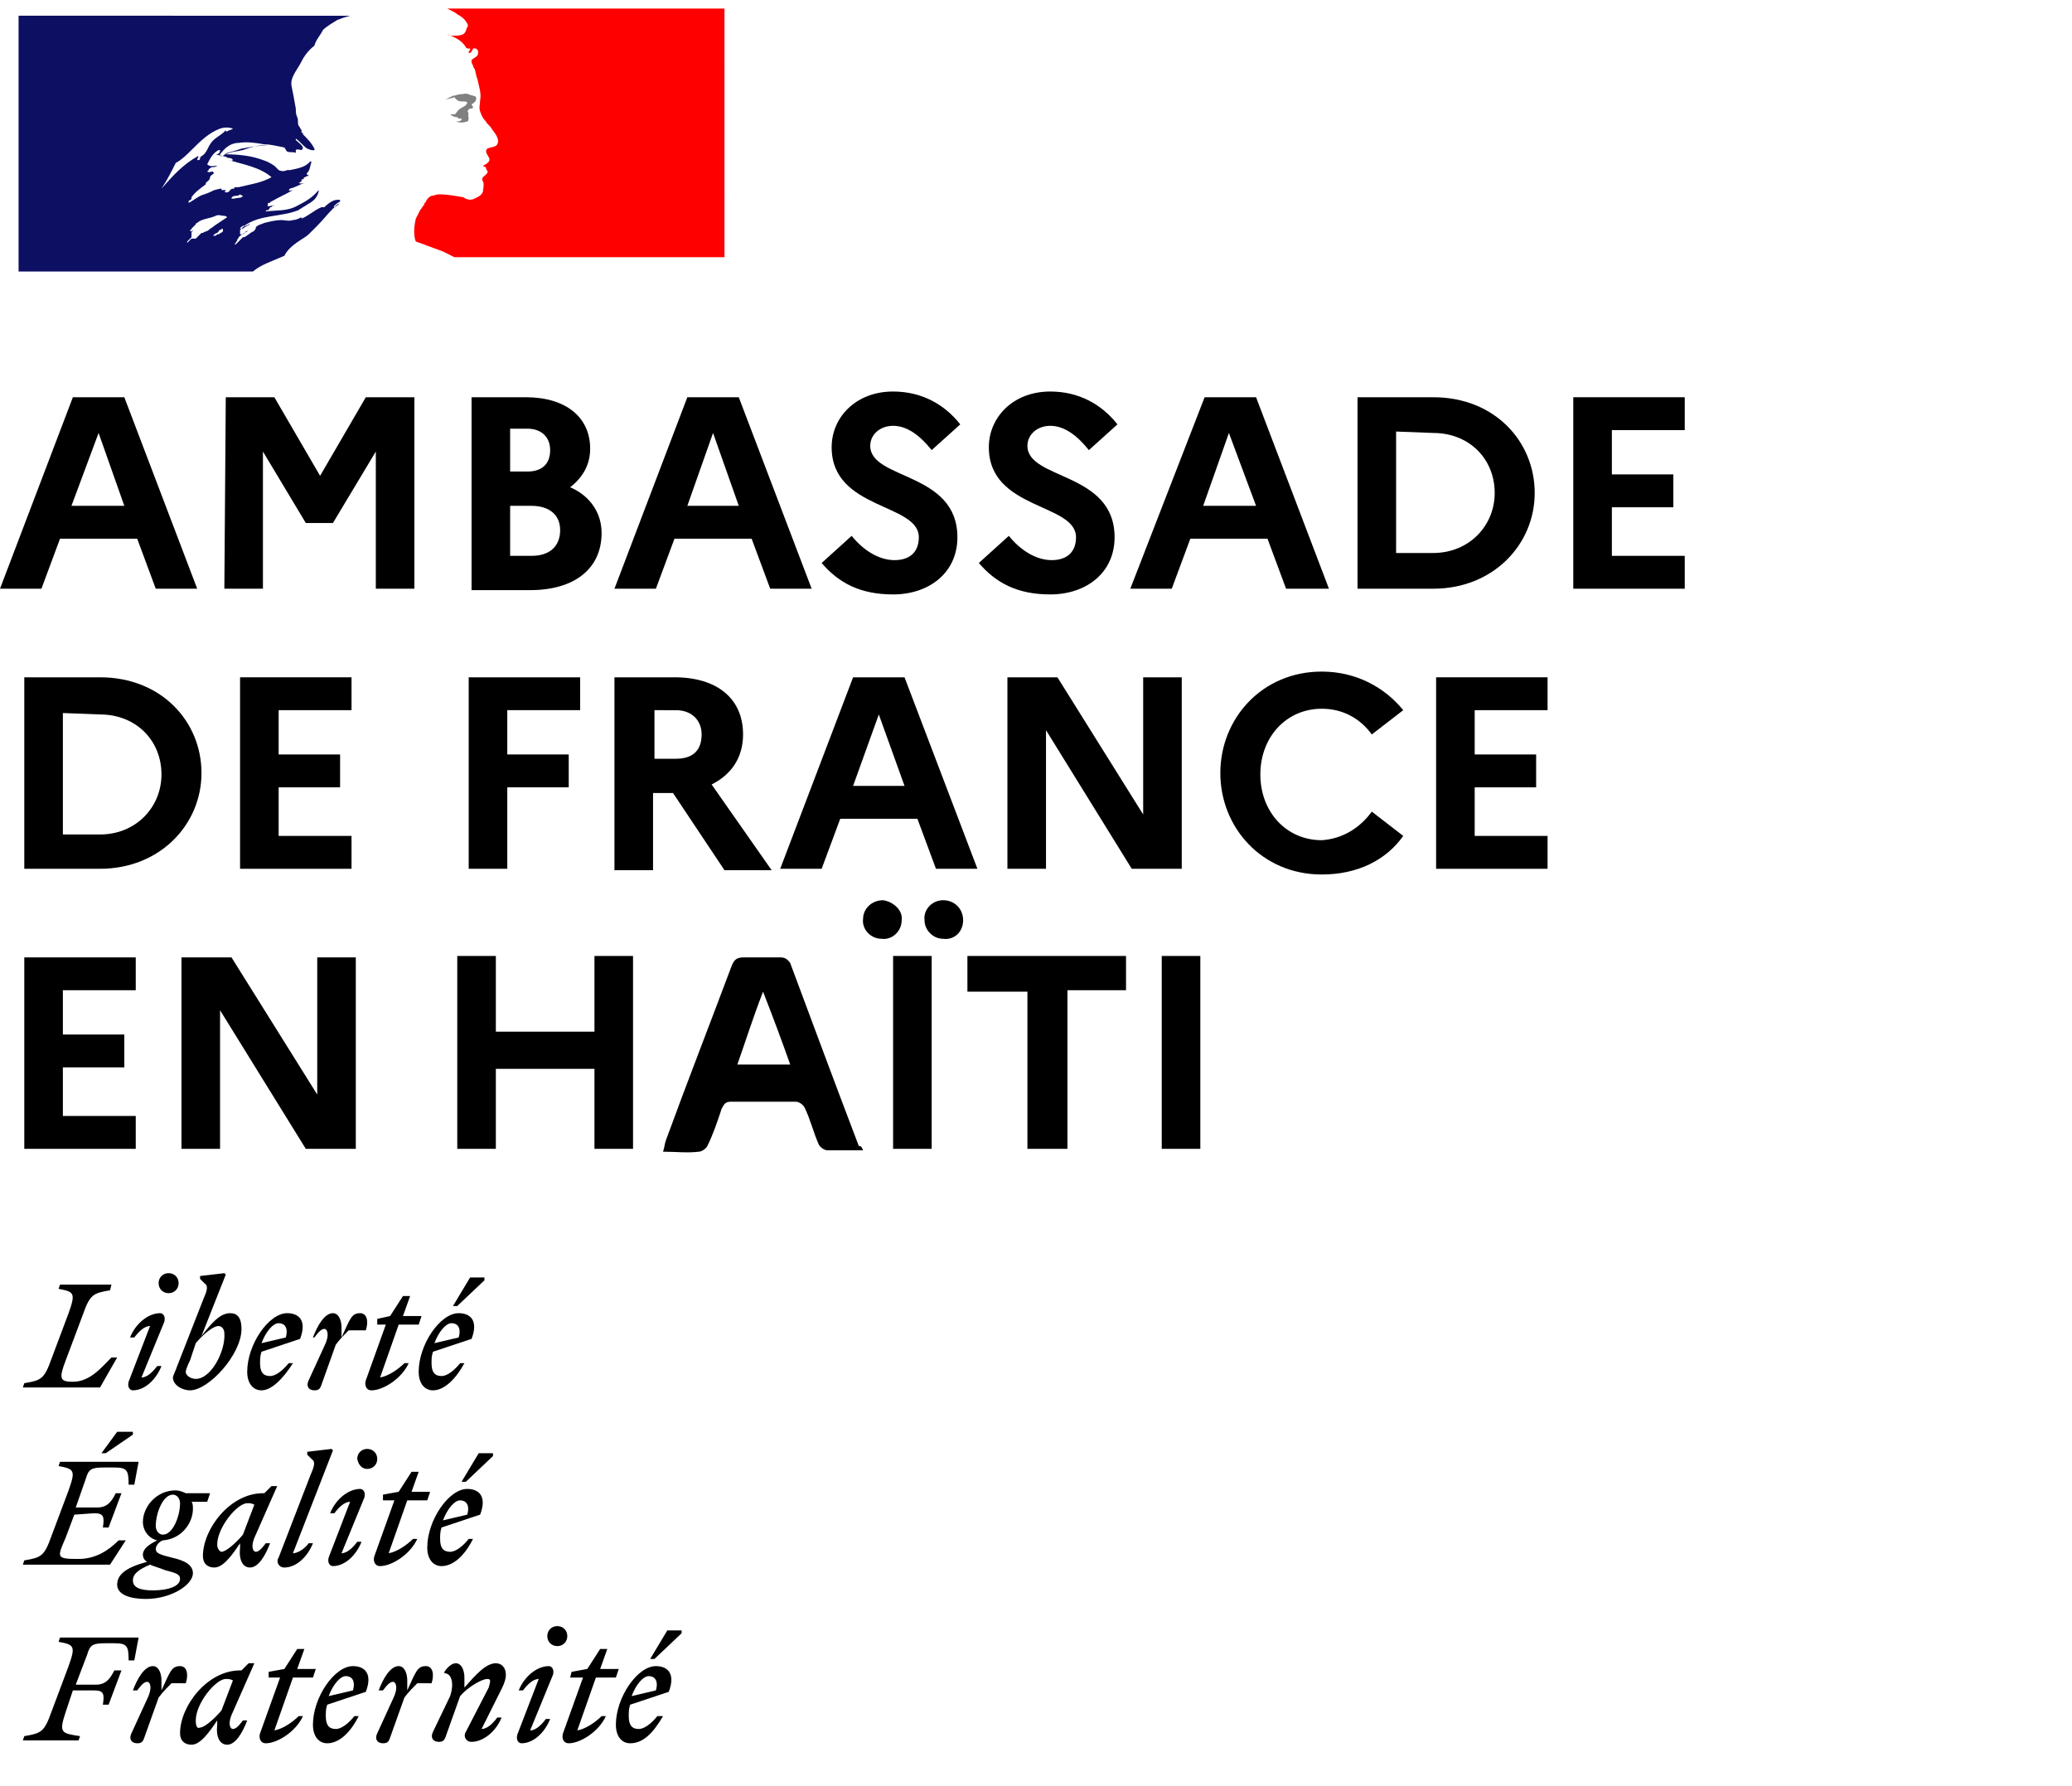
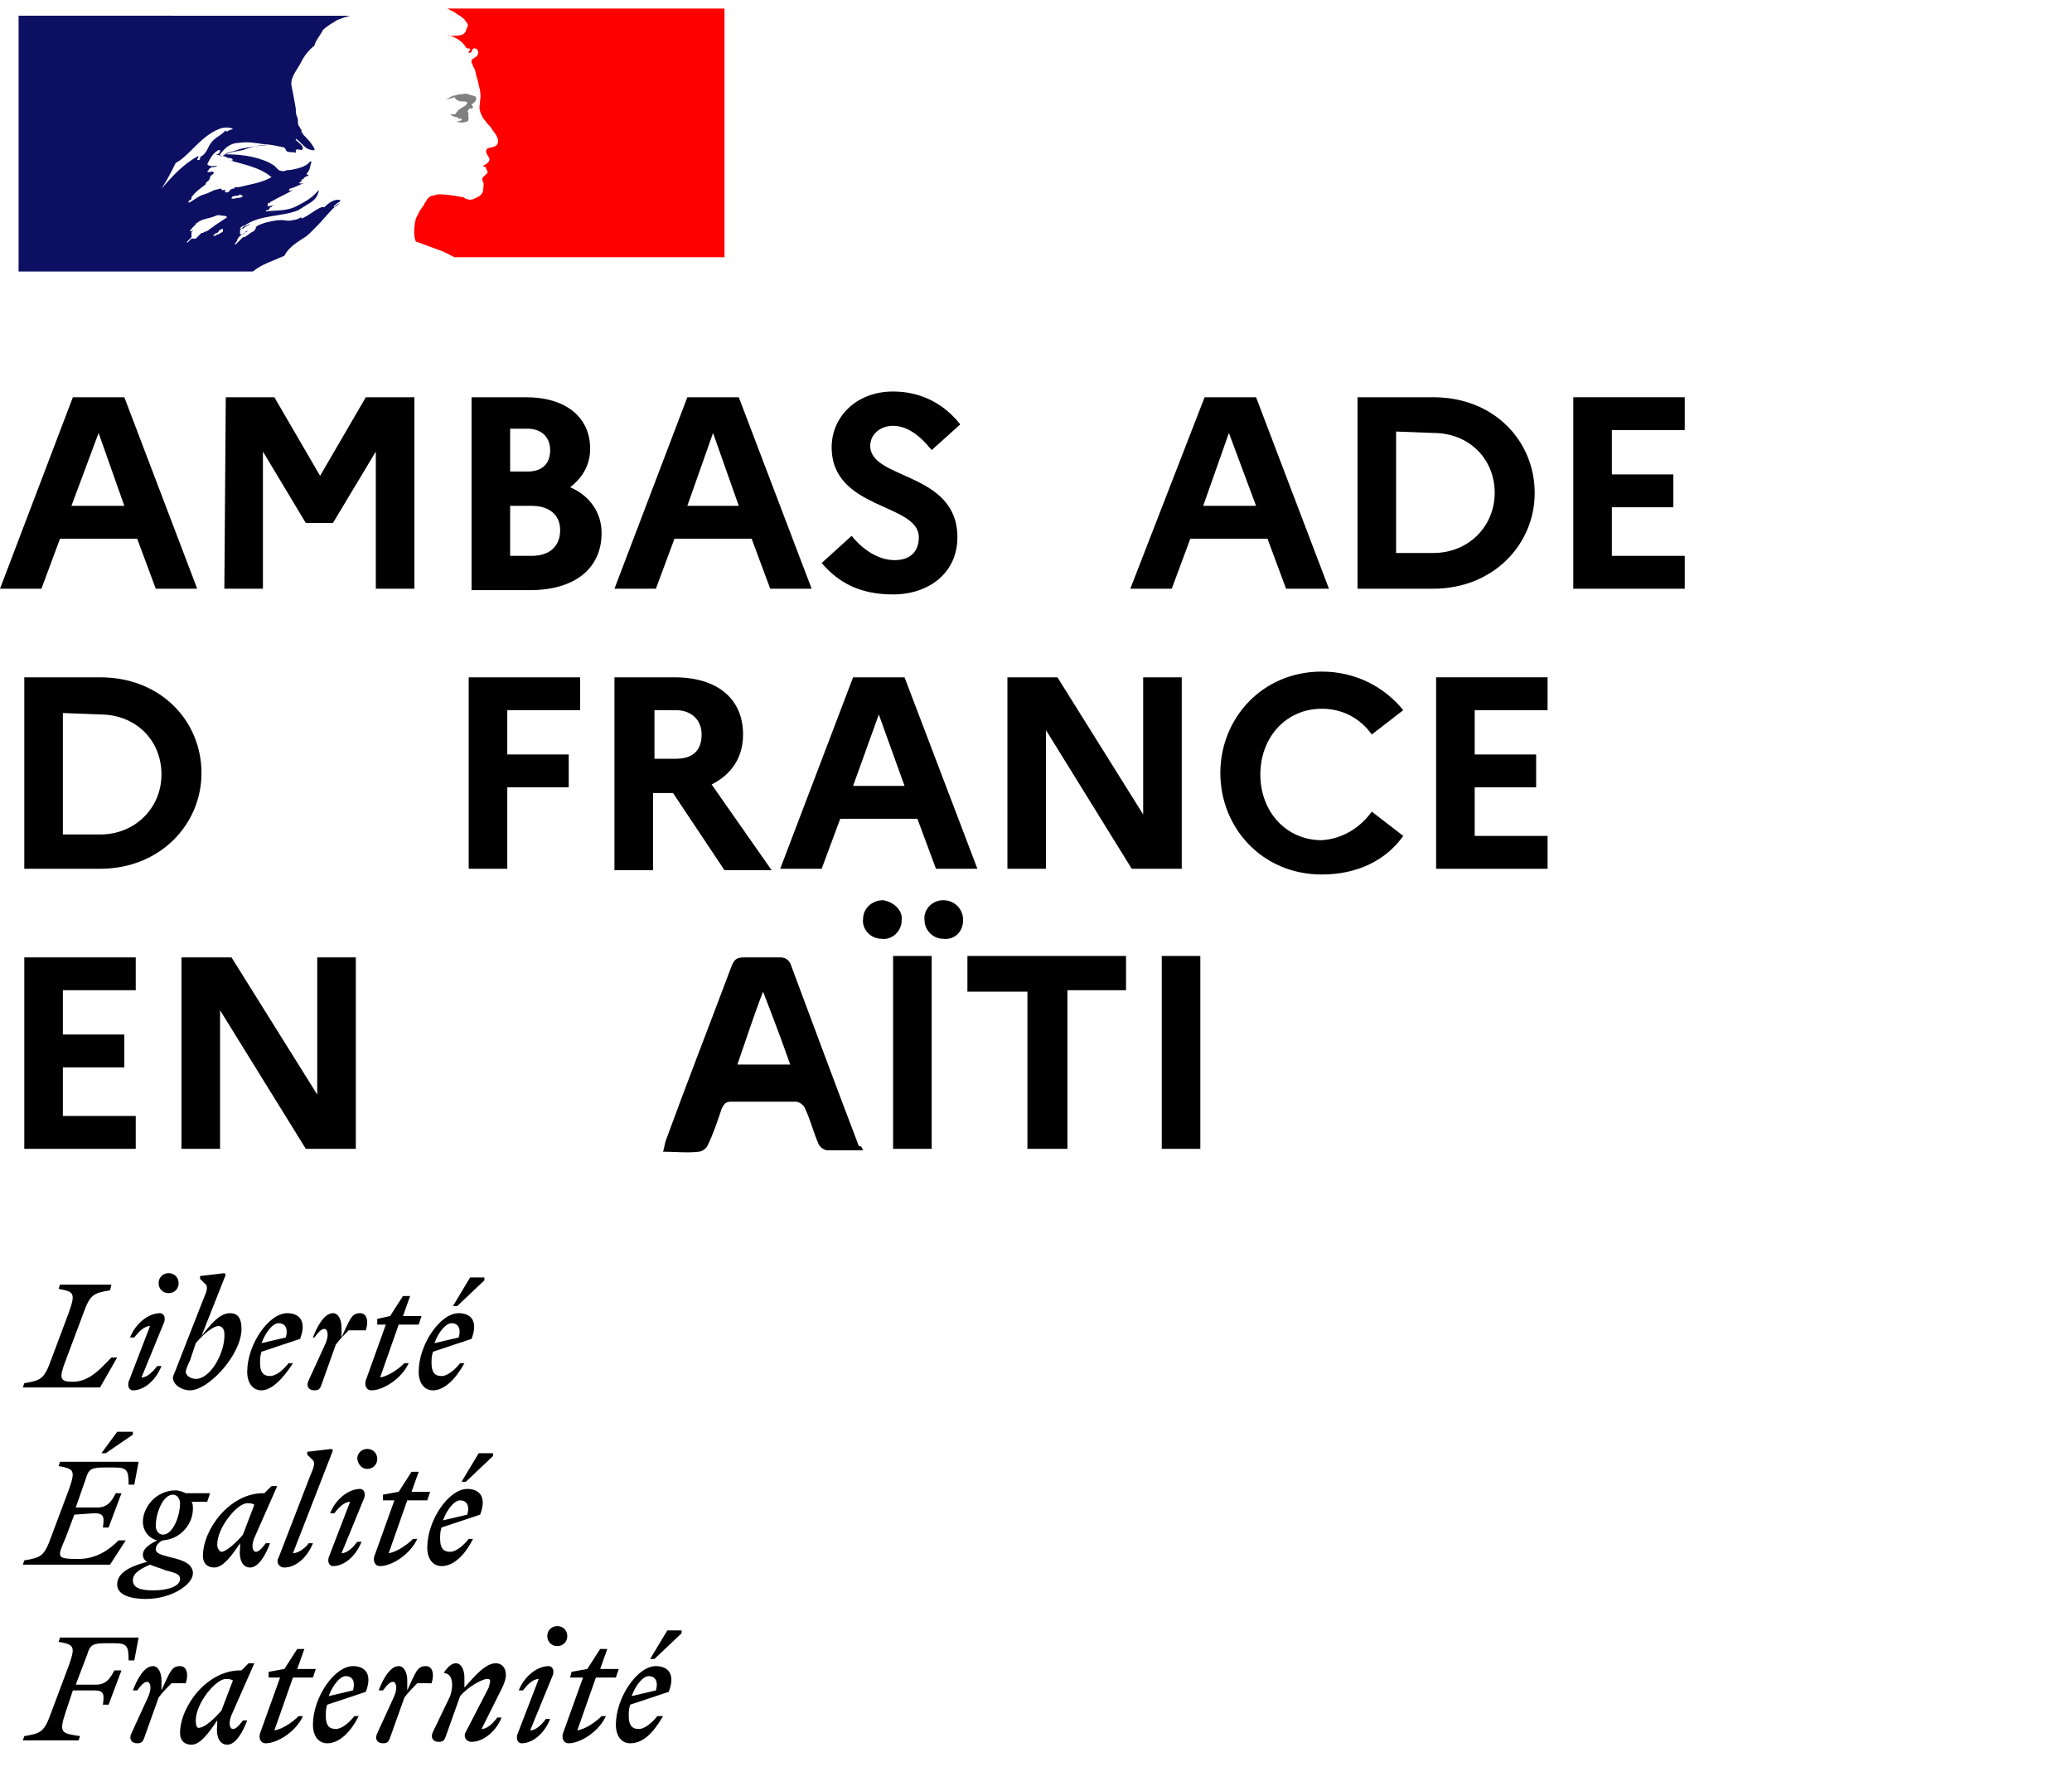
<svg xmlns="http://www.w3.org/2000/svg" version="1.1" id="Capa_1" x="0px" y="0px" viewBox="0 0 145 125" style="enable-background:new 0 0 145 125;" xml:space="preserve">
  <style type="text/css">
	.st0{fill:#0D0F63;}
	.st1{fill:#FF0000;}
	.st2{fill:#808080;}
</style>
  <g>
    <path d="M45.4,117.3c0.4,0,0.7,0.3,0.5,1l-1.7,0.4C44.5,117.9,45,117.3,45.4,117.3 M46.4,120.1H46c-0.4,0.5-0.9,0.9-1.3,0.9   c-0.5,0-0.7-0.3-0.7-0.9c0-0.3,0-0.5,0.1-0.8l2.7-0.9c0.5-1.3-0.1-1.8-0.9-1.8c-1.3,0-2.8,2.2-2.8,4.1c0,0.8,0.4,1.3,1,1.3   C45,122,45.7,121.3,46.4,120.1 M45.8,116.1l1.9-1.8v-0.2h-1l-1.2,2H45.8z M39.9,117.4h0.9l-1.4,3.9c-0.1,0.3,0,0.7,0.4,0.7   c0.8,0,2.1-0.8,2.6-1.9h-0.3c-0.4,0.4-1.1,0.9-1.7,1l1.3-3.7h1.4l0.2-0.6H42l0.5-1.4H42l-0.9,1.4L40,117L39.9,117.4L39.9,117.4z    M38.7,117.2c0.1-0.4-0.1-0.6-0.3-0.6c-0.8,0-1.7,0.7-2.1,1.7h0.3c0.3-0.4,0.7-0.8,1.1-0.8l-1.5,3.9c-0.1,0.4,0.1,0.6,0.3,0.6   c0.8,0,1.6-0.7,2-1.7h-0.3c-0.3,0.4-0.7,0.8-1.1,0.8L38.7,117.2z M39,115.2c0.4,0,0.7-0.3,0.7-0.7c0-0.4-0.3-0.7-0.7-0.7   s-0.7,0.3-0.7,0.7C38.3,114.9,38.6,115.2,39,115.2 M30.3,121.2c-0.2,0.4,0,0.7,0.4,0.7c0.3,0,0.4-0.1,0.5-0.4l1-2.8   c0.5-0.6,1.5-1.2,1.9-1.2c0.3,0,0.2,0.2,0.1,0.6l-1.6,3.1c-0.2,0.3,0,0.7,0.4,0.7c0.8,0,1.7-0.7,2.1-1.7h-0.3   c-0.3,0.4-0.7,0.8-1.1,0.8l1.4-2.8c0.2-0.4,0.3-0.7,0.3-1c0-0.5-0.3-0.8-0.7-0.8c-0.7,0-1.4,0.8-2.2,1.7v-0.7c0-0.5-0.2-1-0.6-1   c-0.3,0-0.6,0.3-0.8,0.6v0.1c0.5,0,0.7,0.7,0.4,1.6L30.3,121.2z M30.2,117.8c0.2-0.6,0.1-1.2-0.4-1.2c-0.6,0-0.7,0.4-1.3,1.7v-0.7   c0-0.5-0.2-1-0.6-1c-0.6,0-1.1,0.9-1.4,1.7h0.3c0.3-0.4,0.5-0.6,0.7-0.6s0.4,0.4,0,1.2l-1.1,2.4c-0.2,0.4,0,0.7,0.4,0.7   c0.3,0,0.4-0.1,0.5-0.4l1-2.8c0.3-0.4,0.6-0.7,0.9-1C29.2,117.8,30.2,117.8,30.2,117.8z M24.2,117.3c0.4,0,0.7,0.3,0.5,1l-1.7,0.4   C23.3,117.9,23.8,117.3,24.2,117.3 M25.1,120.1h-0.3c-0.4,0.5-0.9,0.9-1.3,0.9c-0.5,0-0.7-0.3-0.7-0.9c0-0.3,0-0.5,0.1-0.8l2.7-0.9   c0.5-1.3-0.1-1.8-0.9-1.8c-1.3,0-2.8,2.2-2.8,4.1c0,0.8,0.4,1.3,1,1.3C23.7,122,24.5,121.3,25.1,120.1 M18.7,117.4h0.9l-1.4,3.9   c-0.1,0.3,0,0.7,0.4,0.7c0.8,0,2.1-0.8,2.6-1.9h-0.3c-0.4,0.4-1.1,0.9-1.7,1l1.3-3.7h1.4l0.2-0.6h-1.3l0.5-1.4h-0.5l-0.9,1.4   l-1.1,0.2v0.4H18.7z M13.7,120.4c0-1.2,1.4-2.9,2.1-2.9c0.2,0,0.3,0,0.5,0.1l-0.8,2.1c-0.5,0.6-1.2,1.2-1.5,1.2   C13.8,121,13.7,120.8,13.7,120.4 M17.8,116.4h-0.4l-0.5,0.5h-0.1c-2.3,0-4.2,2.5-4.2,4.4c0,0.5,0.3,0.8,0.8,0.8   c0.6,0,1.2-0.8,1.8-1.7v0.3c-0.1,0.9,0.2,1.4,0.7,1.4c0.6,0,1.1-0.9,1.4-1.7H17c-0.3,0.4-0.5,0.6-0.7,0.6s-0.4-0.4,0-1.2   L17.8,116.4z M13,117.8c0.2-0.6,0.1-1.2-0.4-1.2c-0.6,0-0.7,0.4-1.3,1.7v-0.7c0-0.5-0.2-1-0.6-1c-0.6,0-1.1,0.9-1.4,1.7h0.3   c0.3-0.4,0.5-0.6,0.7-0.6s0.4,0.4,0,1.2l-1.1,2.4c-0.2,0.4,0,0.7,0.4,0.7c0.3,0,0.4-0.1,0.5-0.4l1-2.8c0.3-0.4,0.6-0.7,0.9-1   C12,117.8,13,117.8,13,117.8z M5.5,121.8l0.1-0.3c-1.3-0.2-1.5-0.2-1-1.7l0.5-1.5h1.5c0.7,0,0.7,0.3,0.6,1h0.4l0.9-2.4H8   c-0.3,0.6-0.6,1-1.3,1H5.3l0.8-2.1c0.2-0.7,0.4-0.8,1.3-0.8H8c0.9,0,1,0.2,1,1.2h0.4l0.3-1.6H4.2l-0.1,0.3c1.1,0.2,1.2,0.3,0.7,1.7   l-1.2,3.2c-0.5,1.4-0.7,1.5-1.9,1.7l-0.1,0.3C1.6,121.8,5.5,121.8,5.5,121.8z" />
    <path d="M32.2,105c0.4,0,0.7,0.3,0.5,1l-1.7,0.4C31.3,105.6,31.8,105,32.2,105 M33.1,107.7h-0.3c-0.4,0.5-0.9,0.9-1.3,0.9   c-0.5,0-0.7-0.3-0.7-0.9c0-0.3,0-0.5,0.1-0.8l2.7-0.9c0.5-1.3-0.1-1.8-0.9-1.8c-1.3,0-2.8,2.2-2.8,4.1c0,0.8,0.4,1.3,1,1.3   C31.7,109.6,32.5,108.9,33.1,107.7 M32.6,103.7l1.9-1.8v-0.2h-1l-1.2,2H32.6z M26.7,105h0.9l-1.4,3.9c-0.1,0.3,0,0.7,0.4,0.7   c0.8,0,2.1-0.8,2.6-1.9h-0.3c-0.4,0.4-1.1,0.9-1.7,1l1.3-3.7h1.4l0.2-0.6h-1.3l0.5-1.4h-0.5l-0.9,1.4l-1.1,0.2v0.4H26.7z    M25.5,104.8c0.1-0.4-0.1-0.6-0.3-0.6c-0.8,0-1.7,0.7-2.1,1.7h0.3c0.3-0.4,0.7-0.8,1.1-0.8L23,109c-0.1,0.4,0.1,0.6,0.3,0.6   c0.8,0,1.6-0.7,2-1.7H25c-0.3,0.4-0.7,0.8-1.1,0.8L25.5,104.8z M25.7,102.8c0.4,0,0.7-0.3,0.7-0.7c0-0.4-0.3-0.7-0.7-0.7   c-0.4,0-0.7,0.3-0.7,0.7C25.1,102.6,25.4,102.8,25.7,102.8 M20.5,108.7l2.8-7.2l-0.1-0.1l-1.7,0.2v0.2l0.3,0.3   c0.3,0.2,0.2,0.5-0.1,1.2l-2.2,5.7c-0.2,0.3,0,0.7,0.4,0.7c0.8,0,1.6-0.7,2-1.7h-0.3C21.4,108.3,20.9,108.7,20.5,108.7 M15.2,108.1   c0-1.2,1.4-2.9,2.1-2.9c0.2,0,0.3,0,0.5,0.1l-0.8,2.1c-0.5,0.6-1.2,1.2-1.5,1.2C15.4,108.6,15.2,108.4,15.2,108.1 M19.4,104H19   l-0.5,0.5h-0.1c-2.3,0-4.2,2.5-4.2,4.4c0,0.5,0.3,0.8,0.8,0.8c0.6,0,1.2-0.8,1.8-1.7v0.3c-0.1,0.9,0.2,1.4,0.7,1.4   c0.6,0,1.1-0.9,1.4-1.7h-0.3c-0.3,0.4-0.5,0.6-0.7,0.6s-0.4-0.4,0-1.2L19.4,104z M9.3,110.6c0-0.5,0.5-0.8,1.2-1.1   c0.2,0.1,0.6,0.2,1.1,0.4c0.8,0.2,1,0.3,1,0.6c0,0.5-0.8,0.8-1.9,0.8C9.8,111.3,9.3,111.1,9.3,110.6 M11.4,107.4   c-0.3,0-0.5-0.3-0.5-0.6c0-0.9,0.5-2.2,1.2-2.2c0.3,0,0.5,0.3,0.5,0.6C12.6,106.1,12.1,107.4,11.4,107.4 M13.5,110.1   c0-0.6-0.6-0.9-1.5-1.1c-0.8-0.2-1.1-0.3-1.1-0.6c0-0.2,0.2-0.5,0.5-0.6c1.3-0.1,2.1-1.2,2.1-2.2c0-0.2,0-0.4-0.1-0.5h1.1l0.2-0.6   H13c-0.2-0.1-0.5-0.2-0.7-0.2c-1.4,0-2.3,1.2-2.3,2.2c0,0.7,0.5,1.2,1,1.3c-0.6,0.3-1,0.6-1,1c0,0.2,0.1,0.4,0.3,0.5   c-1.5,0.4-2.1,0.9-2.1,1.6s0.9,1,2,1C12,111.9,13.5,110.9,13.5,110.1 M6.6,105.9c0.7,0,0.7,0.3,0.6,1h0.4l0.9-2.4H8.1   c-0.3,0.6-0.6,1-1.3,1H5.3l0.7-2c0.2-0.7,0.4-0.8,1.3-0.8H8c0.9,0,1,0.2,1,1.2h0.4l0.3-1.6H4.2l-0.1,0.3c1.1,0.2,1.2,0.3,0.7,1.7   l-1.2,3.2c-0.5,1.4-0.7,1.5-1.9,1.7l-0.1,0.3h6.1l1.1-1.7H8.3c-0.7,0.7-1.6,1.3-2.8,1.3c-1.6,0-1.5-0.1-0.9-1.5l0.6-1.6L6.6,105.9   L6.6,105.9z M7.4,101.7l1.9-1.3v-0.2H8.2l-1.1,1.5H7.4z" />
    <path d="M31.6,92.6c0.4,0,0.7,0.3,0.5,1L30.4,94C30.7,93.2,31.2,92.6,31.6,92.6 M32.5,95.4h-0.3c-0.4,0.5-0.9,0.9-1.3,0.9   c-0.5,0-0.7-0.3-0.7-0.9c0-0.3,0-0.5,0.1-0.8l2.7-0.9c0.5-1.3-0.1-1.8-0.9-1.8c-1.3,0-2.8,2.2-2.8,4.1c0,0.8,0.4,1.3,1,1.3   C31.1,97.3,31.9,96.5,32.5,95.4 M32,91.4l1.9-1.8v-0.2h-1l-1.2,2H32z M26.3,92.7H27l-1.4,3.9c-0.1,0.3,0,0.7,0.4,0.7   c0.8,0,2.1-0.8,2.6-1.9h-0.3c-0.4,0.4-1.1,0.9-1.7,1l1.3-3.7h1.4l0.2-0.6h-1.3l0.5-1.4h-0.5l-0.9,1.4l-0.9,0.2v0.4H26.3z    M25.6,93.1c0.2-0.6,0.1-1.2-0.4-1.2c-0.6,0-0.7,0.4-1.3,1.7v-0.7c0-0.5-0.2-1-0.6-1c-0.6,0-1.1,0.9-1.4,1.7H22   c0.3-0.4,0.5-0.6,0.7-0.6s0.4,0.4,0,1.2l-1.1,2.4c-0.2,0.4,0,0.7,0.4,0.7c0.3,0,0.4-0.1,0.5-0.4l1-2.8c0.3-0.4,0.6-0.7,0.9-1   C24.4,93.1,25.6,93.1,25.6,93.1z M19.5,92.6c0.4,0,0.7,0.3,0.5,1L18.3,94C18.6,93.2,19.1,92.6,19.5,92.6 M20.5,95.4h-0.3   c-0.4,0.5-0.9,0.9-1.3,0.9c-0.5,0-0.7-0.3-0.7-0.9c0-0.3,0-0.5,0.1-0.8l2.7-0.9c0.5-1.3-0.1-1.8-0.9-1.8c-1.3,0-2.8,2.2-2.8,4.1   c0,0.8,0.4,1.3,1,1.3C19,97.3,19.8,96.5,20.5,95.4 M13.7,96.5c-0.3,0-0.7-0.2-0.7-0.5c0-0.1,0.1-0.4,0.3-0.8l0.4-1.2   c0.5-0.6,1.2-1.2,1.6-1.2c0.2,0,0.4,0.2,0.4,0.5C15.8,94.5,14.8,96.5,13.7,96.5 M16.9,93c0-0.8-0.3-1.1-0.8-1.1   c-0.7,0-1.3,0.7-2,1.6l1.7-4.3l-0.1-0.1L14,89.3v0.2l0.3,0.3c0.3,0.2,0.2,0.5-0.1,1.2l-1.8,4.6c-0.1,0.3-0.3,0.7-0.3,0.8   c0,0.5,0.6,0.9,1.2,0.9C14.6,97.3,16.9,94.8,16.9,93 M11.5,92.5c0.1-0.4-0.1-0.6-0.3-0.6c-0.8,0-1.7,0.7-2.1,1.7h0.3   c0.3-0.4,0.7-0.8,1.1-0.8L9,96.7c-0.1,0.4,0.1,0.6,0.3,0.6c0.8,0,1.6-0.7,2-1.7H11c-0.3,0.4-0.7,0.8-1.1,0.8L11.5,92.5z M11.8,90.5   c0.4,0,0.7-0.3,0.7-0.7c0-0.4-0.3-0.7-0.7-0.7s-0.7,0.3-0.7,0.7S11.4,90.5,11.8,90.5 M7.8,89.9H4.2l-0.1,0.3   c1.1,0.2,1.2,0.3,0.7,1.7l-1.2,3.2c-0.5,1.4-0.7,1.5-1.9,1.7l-0.1,0.3H7L8.2,95H7.8c-0.7,0.7-1.5,1.7-2.7,1.7c-0.9,0-1-0.2-0.5-1.5   L5.8,92c0.5-1.4,0.7-1.5,1.9-1.7L7.8,89.9z" />
    <g>
      <path d="M5.1,27.8h3.6l5.1,13.4h-2.9l-1.3-3.5H4.2l-1.3,3.5H0L5.1,27.8z M8.7,35.4l-1.8-5.1L5,35.4H8.7z" />
      <path d="M15.8,27.8h3.4l3.2,5.5l3.2-5.5H29v13.4h-2.7v-9.6l-3,5h-1.9l-3-5v9.6h-2.7L15.8,27.8L15.8,27.8z" />
      <path d="M33,27.8h3.8c2.8,0,4.5,1.4,4.5,3.6c0,1.1-0.5,2-1.4,2.7c1.4,0.6,2.2,1.8,2.2,3.2c0,2.5-1.9,4-5,4H33V27.8z M35.7,30.1V33    h1.2c1,0,1.6-0.5,1.6-1.5c0-0.9-0.6-1.5-1.6-1.5h-1.2V30.1z M35.7,35.4v3.5h1.5c1.3,0,2-0.7,2-1.8s-0.8-1.7-2-1.7H35.7z" />
      <path d="M48.1,27.8h3.6l5.1,13.4h-2.9l-1.3-3.5h-5.4l-1.3,3.5H43L48.1,27.8z M51.7,35.4l-1.8-5.1l-1.8,5.1H51.7z" />
      <path d="M59.6,37.5c0.8,1,1.9,1.7,3,1.7s1.7-0.6,1.7-1.6c0-2.4-6.1-1.9-6.1-6.3c0-2.1,1.7-3.9,4.3-3.9c2,0,3.6,0.9,4.7,2.3l-2,1.8    c-0.8-1-1.7-1.7-2.7-1.7c-0.9,0-1.6,0.6-1.6,1.4c0,2.4,6.1,1.8,6.1,6.4c0,2.5-2,4-4.5,4c-2.3,0-3.8-0.8-5-2.2L59.6,37.5z" />
-       <path d="M70.6,37.5c0.8,1,1.9,1.7,3,1.7s1.7-0.6,1.7-1.6c0-2.4-6.1-1.9-6.1-6.3c0-2.1,1.7-3.9,4.3-3.9c2,0,3.6,0.9,4.7,2.3l-2,1.8    c-0.8-1-1.7-1.7-2.7-1.7c-0.9,0-1.6,0.6-1.6,1.4c0,2.4,6.1,1.8,6.1,6.4c0,2.5-2,4-4.5,4c-2.3,0-3.8-0.8-5-2.2L70.6,37.5z" />
      <path d="M84.3,27.8h3.6L93,41.2h-3l-1.3-3.5h-5.4L82,41.2h-2.9L84.3,27.8z M87.9,35.4L86,30.3l-1.8,5.1    C84.2,35.4,87.9,35.4,87.9,35.4z" />
      <path d="M95,27.8h5.3c4.3,0,7.1,3.1,7.1,6.7s-2.9,6.7-7.1,6.7H95V27.8z M97.7,30.2v8.5h2.6c2.5,0,4.3-1.9,4.3-4.2    c0-2.4-1.8-4.2-4.3-4.2L97.7,30.2L97.7,30.2z" />
      <path d="M110.1,27.8h7.8v2.3h-5.1v3.1h4.3v2.3h-4.3v3.4h5.1v2.3h-7.8V27.8z" />
      <path d="M1.7,47.4H7c4.3,0,7.1,3.1,7.1,6.7c0,3.6-2.9,6.7-7.1,6.7H1.7V47.4z M4.4,49.9v8.5H7c2.5,0,4.3-1.9,4.3-4.2    c0-2.4-1.8-4.2-4.3-4.2L4.4,49.9L4.4,49.9z" />
-       <path d="M16.8,47.4h7.8v2.3h-5.1v3.1h4.3v2.3h-4.3v3.4h5.1v2.3h-7.8V47.4z" />
      <path d="M32.8,47.4h7.8v2.3h-5.1v3.1h4.3v2.3h-4.3v5.7h-2.7V47.4z" />
      <path d="M43.1,47.4h4.1c3,0,4.8,1.5,4.8,4c0,1.6-0.8,2.8-2.2,3.5l4.2,6h-3.3l-3.6-5.4h-1.4v5.4H43V47.4H43.1z M45.8,49.7v3.4h1.5    c1.2,0,1.8-0.6,1.8-1.7c0-1-0.7-1.7-1.8-1.7H45.8z" />
      <path d="M59.7,47.4h3.6l5.1,13.4h-2.9l-1.3-3.5h-5.4l-1.3,3.5h-2.9L59.7,47.4z M63.3,55l-1.8-5l-1.8,5H63.3z" />
      <path d="M70.5,47.4H74l6,9.6v-9.6h2.7v13.4h-3.5l-6-9.7v9.7h-2.7V47.4z" />
      <path d="M96,56.8l2.2,1.7c-1.2,1.7-3.2,2.7-5.7,2.7c-4.2,0-7.1-3.3-7.1-7.1s2.9-7.1,7.1-7.1c2.4,0,4.4,1.1,5.7,2.7L96,51.4    c-0.8-1.1-2-1.8-3.5-1.8c-2.5,0-4.3,2-4.3,4.6s1.8,4.6,4.3,4.6C94,58.7,95.2,57.9,96,56.8z" />
      <path d="M100.5,47.4h7.8v2.3h-5.1v3.1h4.3v2.3h-4.3v3.4h5.1v2.3h-7.8V47.4z" />
      <path d="M1.7,67h7.8v2.3H4.4v3.1h4.3v2.3H4.4v3.4h5.1v2.3H1.7V67z" />
      <path d="M12.7,67h3.5l6,9.6V67h2.7v13.4h-3.5l-6-9.7v9.7h-2.7C12.7,80.4,12.7,67,12.7,67z" />
    </g>
    <g>
      <g>
        <path class="st0" d="M21.6,16.4c0.2-0.2,0.4-0.4,0.6-0.6l0,0c0.4-0.4,0.7-0.8,1.1-1.2c0.1-0.1,0.3-0.2,0.4-0.3c0,0,0-0.1,0.1-0.1     c-0.2,0.1-0.3,0.2-0.4,0.3c0,0-0.1,0,0-0.1s0.2-0.2,0.4-0.3l0,0c0,0,0,0,0-0.1c-0.4-0.1-0.8,0.2-1.1,0.5c-0.1,0-0.1,0-0.2,0     c-0.5,0.2-0.9,0.6-1.4,0.8c0,0,0,0,0-0.1c-0.2,0.1-0.4,0.2-0.6,0.2c-0.3,0.1-0.6,0-0.8,0c-0.4,0-0.8,0.1-1.2,0.2l0,0     c-0.2,0.1-0.4,0.1-0.6,0.3l0,0c0,0,0,0,0,0.1c-0.1,0.1-0.1,0.2-0.2,0.2c-0.2,0.1-0.4,0.3-0.6,0.4c0,0,0,0-0.1,0     c-0.2,0.2-0.4,0.4-0.5,0.5h-0.1l0,0l0,0l0.1-0.1c0-0.1,0.1-0.1,0.1-0.2s0.1-0.1,0.1-0.2l0,0l0,0c0.2-0.2,0.4-0.3,0.6-0.4l0,0     c0,0-0.1,0,0,0c0,0,0-0.1,0.1-0.1l0,0l0,0c-0.1,0-0.1,0.1-0.2,0.1c-0.1,0.1-0.1,0.2-0.3,0.2c0,0,0,0-0.1,0l0,0l0,0l0,0l0,0l0,0     l0,0l0,0l0,0l0,0c0,0,0,0,0-0.1l0,0c0,0,0,0,0-0.1v-0.1c0.1-0.1,0.1-0.1,0.2-0.2l0,0c0.1-0.1,0.3-0.1,0.4-0.2c0,0,0,0,0.1,0     c-0.2,0.1-0.4,0.2-0.5,0.3c0,0,0,0-0.1,0c0,0,0,0-0.1,0l0,0c0-0.1,0.1-0.1,0.2-0.2h0.1c1.1-0.8,2.6-0.6,3.8-1.1     c0.1-0.1,0.2-0.1,0.3-0.2c0.2-0.1,0.3-0.2,0.5-0.3c0.3-0.2,0.5-0.4,0.6-0.8v-0.1c-0.4,0.5-0.9,0.8-1.5,1.1     c-0.7,0.4-1.5,0.3-2.2,0.4c0-0.1,0.1-0.1,0.2-0.1c0-0.1,0.1-0.1,0.1-0.2H19c0,0,0-0.1,0.1-0.1s0.2,0,0.1,0     c-0.1-0.1-0.3,0.1-0.5,0c0.1-0.1,0-0.2,0.1-0.2h0.1c0-0.1,0.1-0.1,0.1-0.1c0.5-0.3,1-0.5,1.5-0.8c-0.1,0-0.2,0.1-0.3,0     c0.1,0,0-0.1,0.1-0.1c0.4-0.1,0.7-0.3,1-0.4c-0.1,0-0.2,0.1-0.4,0c0.1,0,0.1-0.1,0.2-0.1v-0.1c0,0,0,0,0.1,0h-0.1     c0-0.1,0.1,0,0.2-0.1h-0.1c0.1-0.1,0.3-0.2,0.4-0.2c0-0.1-0.1,0-0.1-0.1c0,0,0,0,0.1,0c0,0,0,0-0.1,0s0-0.1,0-0.1     c0.2-0.2,0.2-0.5,0.3-0.8h-0.1c-0.3,0.4-0.9,0.5-1.4,0.6c0,0-0.1,0-0.2,0c-0.2,0.1-0.4,0.1-0.6,0c-0.1-0.1-0.2-0.2-0.3-0.3     c-0.3-0.2-0.5-0.3-0.8-0.4c-0.8-0.3-1.7-0.4-2.6-0.4c0.4-0.2,0.8-0.2,1.2-0.3c0.6-0.2,1.1-0.4,1.7-0.3c-0.1,0-0.2,0-0.3,0     c-0.5,0-0.9,0.1-1.5,0.2c-0.3,0.1-0.6,0.2-1,0.3c-0.2,0.1-0.3,0.3-0.5,0.2v-0.1c0.3-0.4,0.7-0.8,1.3-0.8c0.6-0.1,1.2,0,1.8,0.1     c0.4,0,0.8,0.1,1.3,0.2c0.2,0,0.2,0.3,0.3,0.3c0.2,0.1,0.4,0,0.6,0.1c0-0.1,0-0.1,0-0.2c0.1-0.1,0.3,0,0.4,0     c0.3-0.2-0.2-0.5-0.4-0.7V9.7c0.3,0.2,0.5,0.5,0.8,0.7c0.2,0.1,0.6,0.2,0.5,0c-0.2-0.4-0.5-0.7-0.8-1V9.3c-0.1,0-0.1,0-0.1-0.1     V9.1C21,9,21,8.9,20.9,8.8c-0.1-0.2,0-0.4-0.1-0.6c-0.1-0.2-0.1-0.4-0.1-0.6C20.6,7,20.5,6.5,20.4,6c-0.1-0.6,0.4-1.1,0.7-1.7     c0.2-0.4,0.5-0.8,0.9-1.1c0.1-0.4,0.4-0.7,0.6-1.1c0.3-0.3,0.7-0.5,1-0.7c0.5-0.2,0.9-0.3,0.9-0.3H1.3V19h16.4     c0.6-0.5,1.3-0.7,2.2-1.1C20.3,17.1,21.3,16.7,21.6,16.4z M16.4,13.9c-0.1,0-0.2,0-0.2,0c0-0.2,0.3-0.2,0.4-0.2s0.2-0.1,0.2-0.1     c0.1,0.1,0.2,0.1,0.2,0.1C16.9,13.9,16.7,13.8,16.4,13.9z M11.3,13.2C11.3,13.2,11.2,13.2,11.3,13.2c0.4-0.6,0.7-1.2,1-1.8     c0.4-0.2,0.8-0.6,1.1-0.9c0.6-0.6,1.2-1.2,2-1.5c0.3-0.1,0.6-0.1,0.9,0c-0.1,0.1-0.3,0.1-0.4,0.2h-0.1V9.1     c-0.3,0.4-0.8,0.5-1.1,1c-0.2,0.3-0.3,0.8-0.8,0.9c-0.1,0,0-0.1,0-0.1C12.8,11.5,12.1,12.3,11.3,13.2z M14.1,11     C14,11,14,11,14,11.1s-0.1,0.1-0.1,0.1h-0.1C13.8,11.1,13.9,10.9,14.1,11C14.1,10.9,14.1,10.9,14.1,11z M15.6,16     C15.6,16.1,15.6,16.1,15.6,16c0,0.1,0,0.1,0,0.2c-0.1,0.1-0.2,0.1-0.3,0.2c0,0,0,0-0.1,0l-0.1,0.1h-0.2c0.1-0.1,0.2-0.2,0.3-0.2     l0.1-0.1c0,0,0-0.1,0.1-0.1C15.5,16,15.7,16,15.6,16z M15,15.8L15,15.8c-0.1,0.1-0.3,0.2-0.4,0.3c-0.1,0.1-0.3,0.1-0.4,0.2l0,0     c0,0,0,0-0.1,0c-0.1,0.1-0.2,0.2-0.3,0.3l0,0l0,0l0,0l0,0l0,0l0,0c0,0,0,0-0.1,0.1l0,0h-0.1l0,0c0,0,0,0-0.1,0c0,0,0,0-0.1,0l0,0     l0,0l-0.1,0.1c-0.1,0.1-0.1,0.1-0.2,0.2l0,0l0,0l0,0l0,0l0,0l0,0l0,0l0,0l0,0l0,0c0,0,0,0,0-0.1l0,0l0,0l0.1-0.1l0,0l0,0     c0,0,0,0,0.1-0.1l0,0l0.1-0.1l0,0l0,0c0,0,0,0,0-0.1c0,0,0,0,0-0.1l0,0l0,0l0,0v-0.1l0,0l0,0l0,0l0,0l0,0l0,0l0,0     c0-0.1,0.1-0.1,0.1-0.2l0,0l-0.1,0.1c0,0-0.1,0-0.1-0.1c0,0,0.1,0,0.1-0.1l0,0c0.1-0.1,0.1-0.1,0.2-0.2l0.1-0.1l0,0     c0,0,0-0.1,0.1-0.1l0,0c0.3-0.3,0.9-0.3,1.3-0.5c0.2-0.1,0.4,0,0.5,0s0.2,0,0.3,0.1C15.6,15.4,15.3,15.6,15,15.8z M15.7,13.4     c0,0,0.1,0,0.1-0.1c-0.1,0-0.2,0-0.3,0c0,0,0,0,0-0.1c-0.2,0-0.4,0.1-0.5,0.1c-0.2,0.1-0.4,0.2-0.7,0.3c-0.4,0.1-0.7,0.4-1.1,0.6     c0,0,0,0,0-0.1s0.2-0.1,0.2-0.2v-0.1c0.3-0.4,0.6-0.6,1-0.9v-0.1c0.1-0.1,0.3-0.2,0.3-0.4c0-0.1,0.2-0.2,0.3-0.3     c0,0-0.1,0-0.1-0.1c-0.1,0-0.3,0.1-0.4,0c0.1-0.1,0.1-0.1,0.2-0.1h-0.1c0-0.1,0.1-0.1,0.2-0.2c0.1,0,0.3,0,0.4-0.1     c-0.2,0-0.5,0.1-0.7-0.1c0.2-0.4,0.4-0.8,0.8-1h0.1c0,0.2-0.1,0.3-0.3,0.3c0.3,0.1,0.5,0.1,0.8,0.2c0,0.1-0.1,0-0.1,0     c0.2,0.1,0.4,0,0.5,0.2c-0.1,0.1-0.2,0-0.3,0c1,0.3,2.2,0.5,3,1.2c-0.7,0.4-1.5,0.5-2.3,0.7c-0.1,0-0.2,0-0.3,0v0.1     c-0.1,0-0.2,0-0.3,0.1C16,13.5,15.8,13.5,15.7,13.4z" />
        <g id="XMLID_2_">
          <path id="XMLID_103_" class="st1" d="M50.5,0.6H31.3c0,0,0,0,0.2,0.1S31.9,0.9,32,1c0.2,0.1,0.5,0.3,0.6,0.5      c0.1,0.1,0.2,0.3,0.1,0.4c-0.1,0.2-0.1,0.4-0.3,0.5c-0.2,0.1-0.5,0.1-0.7,0.1c-0.1,0-0.3,0-0.4-0.1c0.5,0.2,1,0.4,1.3,0.9      c0,0.1,0.2,0.1,0.3,0.1v0.1c-0.1,0.1-0.1,0.1-0.1,0.2h0.1c0.2-0.1,0.1-0.4,0.4-0.3c0.2,0.1,0.2,0.3,0.1,0.5      C33.3,4,33.1,4.1,33,4.2c0,0.1,0,0.2,0,0.2c0.1,0.1,0.1,0.3,0.2,0.4c0.1,0.2,0.1,0.5,0.2,0.7c0.1,0.5,0.3,1,0.2,1.5      c0,0.3-0.1,0.5,0,0.8s0.2,0.5,0.4,0.7c0.1,0.2,0.3,0.3,0.4,0.5c0.2,0.3,0.6,0.7,0.4,1.1c-0.1,0.2-0.5,0.2-0.7,0.3      c-0.2,0.2,0,0.4,0.1,0.6c0.2,0.3-0.2,0.5-0.4,0.6c0.1,0.1,0.2,0.1,0.2,0.1c0,0.2,0.2,0.3,0.1,0.4c-0.1,0.2-0.5,0.3-0.3,0.6      c0.1,0.2,0,0.5,0,0.7c-0.1,0.3-0.4,0.4-0.6,0.5c-0.2,0.1-0.4,0.1-0.6,0c-0.1,0-0.1-0.1-0.2-0.1c-0.6-0.1-1.1-0.2-1.7-0.2      c-0.2,0-0.3,0.1-0.5,0.1c-0.2,0.1-0.3,0.2-0.4,0.4l0,0c0,0,0,0.1-0.1,0.1c0,0,0,0,0,0.1l0,0c-0.1,0.1-0.2,0.3-0.3,0.4l0,0l0,0      c-0.1,0.2-0.2,0.4-0.3,0.6c-0.2,0.8-0.1,1.4,0,1.6c0,0,1.1,0.4,1.9,0.7c0.4,0.2,0.6,0.3,0.8,0.4h18.9V0.6H50.5z" />
        </g>
        <path id="XMLID_1_" class="st2" d="M32.4,7.1c0.1,0,0.3,0,0.3,0.1c-0.1,0.3-0.5,0.3-0.7,0.6l0,0C31.9,7.9,31.9,8,31.8,8     s-0.2,0-0.3,0c0.1,0.1,0.3,0.2,0.5,0.2l0.1,0.1c0,0,0,0,0.1,0h0.1v0.1c-0.1,0.1-0.3,0.1-0.4,0.1c0.3,0.1,0.5,0.1,0.8,0     c0.2-0.1,0-0.4,0.1-0.6c-0.1,0,0-0.1-0.1-0.1c0.1-0.1,0.1-0.2,0.2-0.2c0.1,0,0.2,0,0.2-0.1S33,7.4,33,7.3     c0.2-0.1,0.4-0.3,0.3-0.5c0-0.1-0.3-0.1-0.5-0.2s-0.4,0-0.6,0c-0.2,0-0.3,0.1-0.5,0.1c-0.2,0.1-0.4,0.2-0.6,0.3     c0.2-0.1,0.5-0.1,0.7-0.2C32,7.1,32.2,7.1,32.4,7.1z" />
      </g>
    </g>
  </g>
  <g id="HEnFsO_00000100376423354310856530000003286202489366601876_">
    <g>
-       <path d="M41.6,74.8c-2.3,0-4.6,0-6.9,0c0,1.9,0,3.7,0,5.6c-0.9,0-1.8,0-2.7,0c0-4.5,0-9,0-13.5c0.9,0,1.7,0,2.7,0    c0,1.8,0,3.5,0,5.3c2.3,0,4.6,0,6.9,0c0-1.8,0-3.5,0-5.3c0.9,0,1.8,0,2.7,0c0,4.5,0,9,0,13.5c-0.9,0-1.7,0-2.7,0    C41.6,78.6,41.6,76.7,41.6,74.8z" />
      <path d="M60.4,80.5c-0.9,0-1.7,0-2.5,0c-0.2,0-0.5-0.2-0.6-0.4c-0.4-0.9-0.6-1.8-1-2.6c-0.1-0.2-0.4-0.4-0.6-0.4c-1.5,0-3,0-4.5,0    c-0.4,0-0.5,0.1-0.7,0.5c-0.3,0.9-0.6,1.8-1,2.6c-0.1,0.2-0.4,0.4-0.6,0.4c-0.8,0.1-1.6,0-2.5,0c0.1-0.3,0.1-0.5,0.2-0.8    c1.5-4.1,3.1-8.2,4.6-12.2c0.2-0.5,0.4-0.6,0.9-0.6c0.8,0,1.6,0,2.5,0c0.3,0,0.5,0.1,0.7,0.4c1.6,4.3,3.2,8.6,4.8,12.8    C60.3,80.2,60.3,80.3,60.4,80.5z M55.3,74.5c-0.6-1.7-1.2-3.3-1.9-5.1c-0.7,1.8-1.2,3.4-1.8,5.1C52.8,74.5,54,74.5,55.3,74.5z" />
      <path d="M71.9,69.4c-1.5,0-2.8,0-4.2,0c0-0.8,0-1.6,0-2.5c3.7,0,7.4,0,11.1,0c0,0.8,0,1.6,0,2.4c-1.4,0-2.7,0-4.1,0    c0,3.7,0,7.4,0,11.1c-1,0-1.8,0-2.8,0C71.9,76.8,71.9,73.1,71.9,69.4z" />
      <path d="M81.3,66.9c0.9,0,1.8,0,2.7,0c0,4.5,0,9,0,13.5c-0.9,0-1.7,0-2.7,0C81.3,75.9,81.3,71.5,81.3,66.9z" />
      <path d="M62.5,66.9c0.9,0,1.8,0,2.7,0c0,4.5,0,9,0,13.5c-0.9,0-1.8,0-2.7,0C62.5,75.9,62.5,71.4,62.5,66.9z" />
      <path d="M63.1,64.4c0,0.8-0.7,1.4-1.4,1.3c-0.8,0-1.4-0.7-1.3-1.4c0-0.7,0.6-1.3,1.4-1.3C62.5,63.1,63.2,63.7,63.1,64.4z" />
      <path d="M66,63c0.8,0,1.4,0.6,1.4,1.4c0,0.8-0.6,1.4-1.4,1.3c-0.7,0-1.3-0.6-1.3-1.3C64.6,63.7,65.2,63,66,63z" />
    </g>
  </g>
</svg>